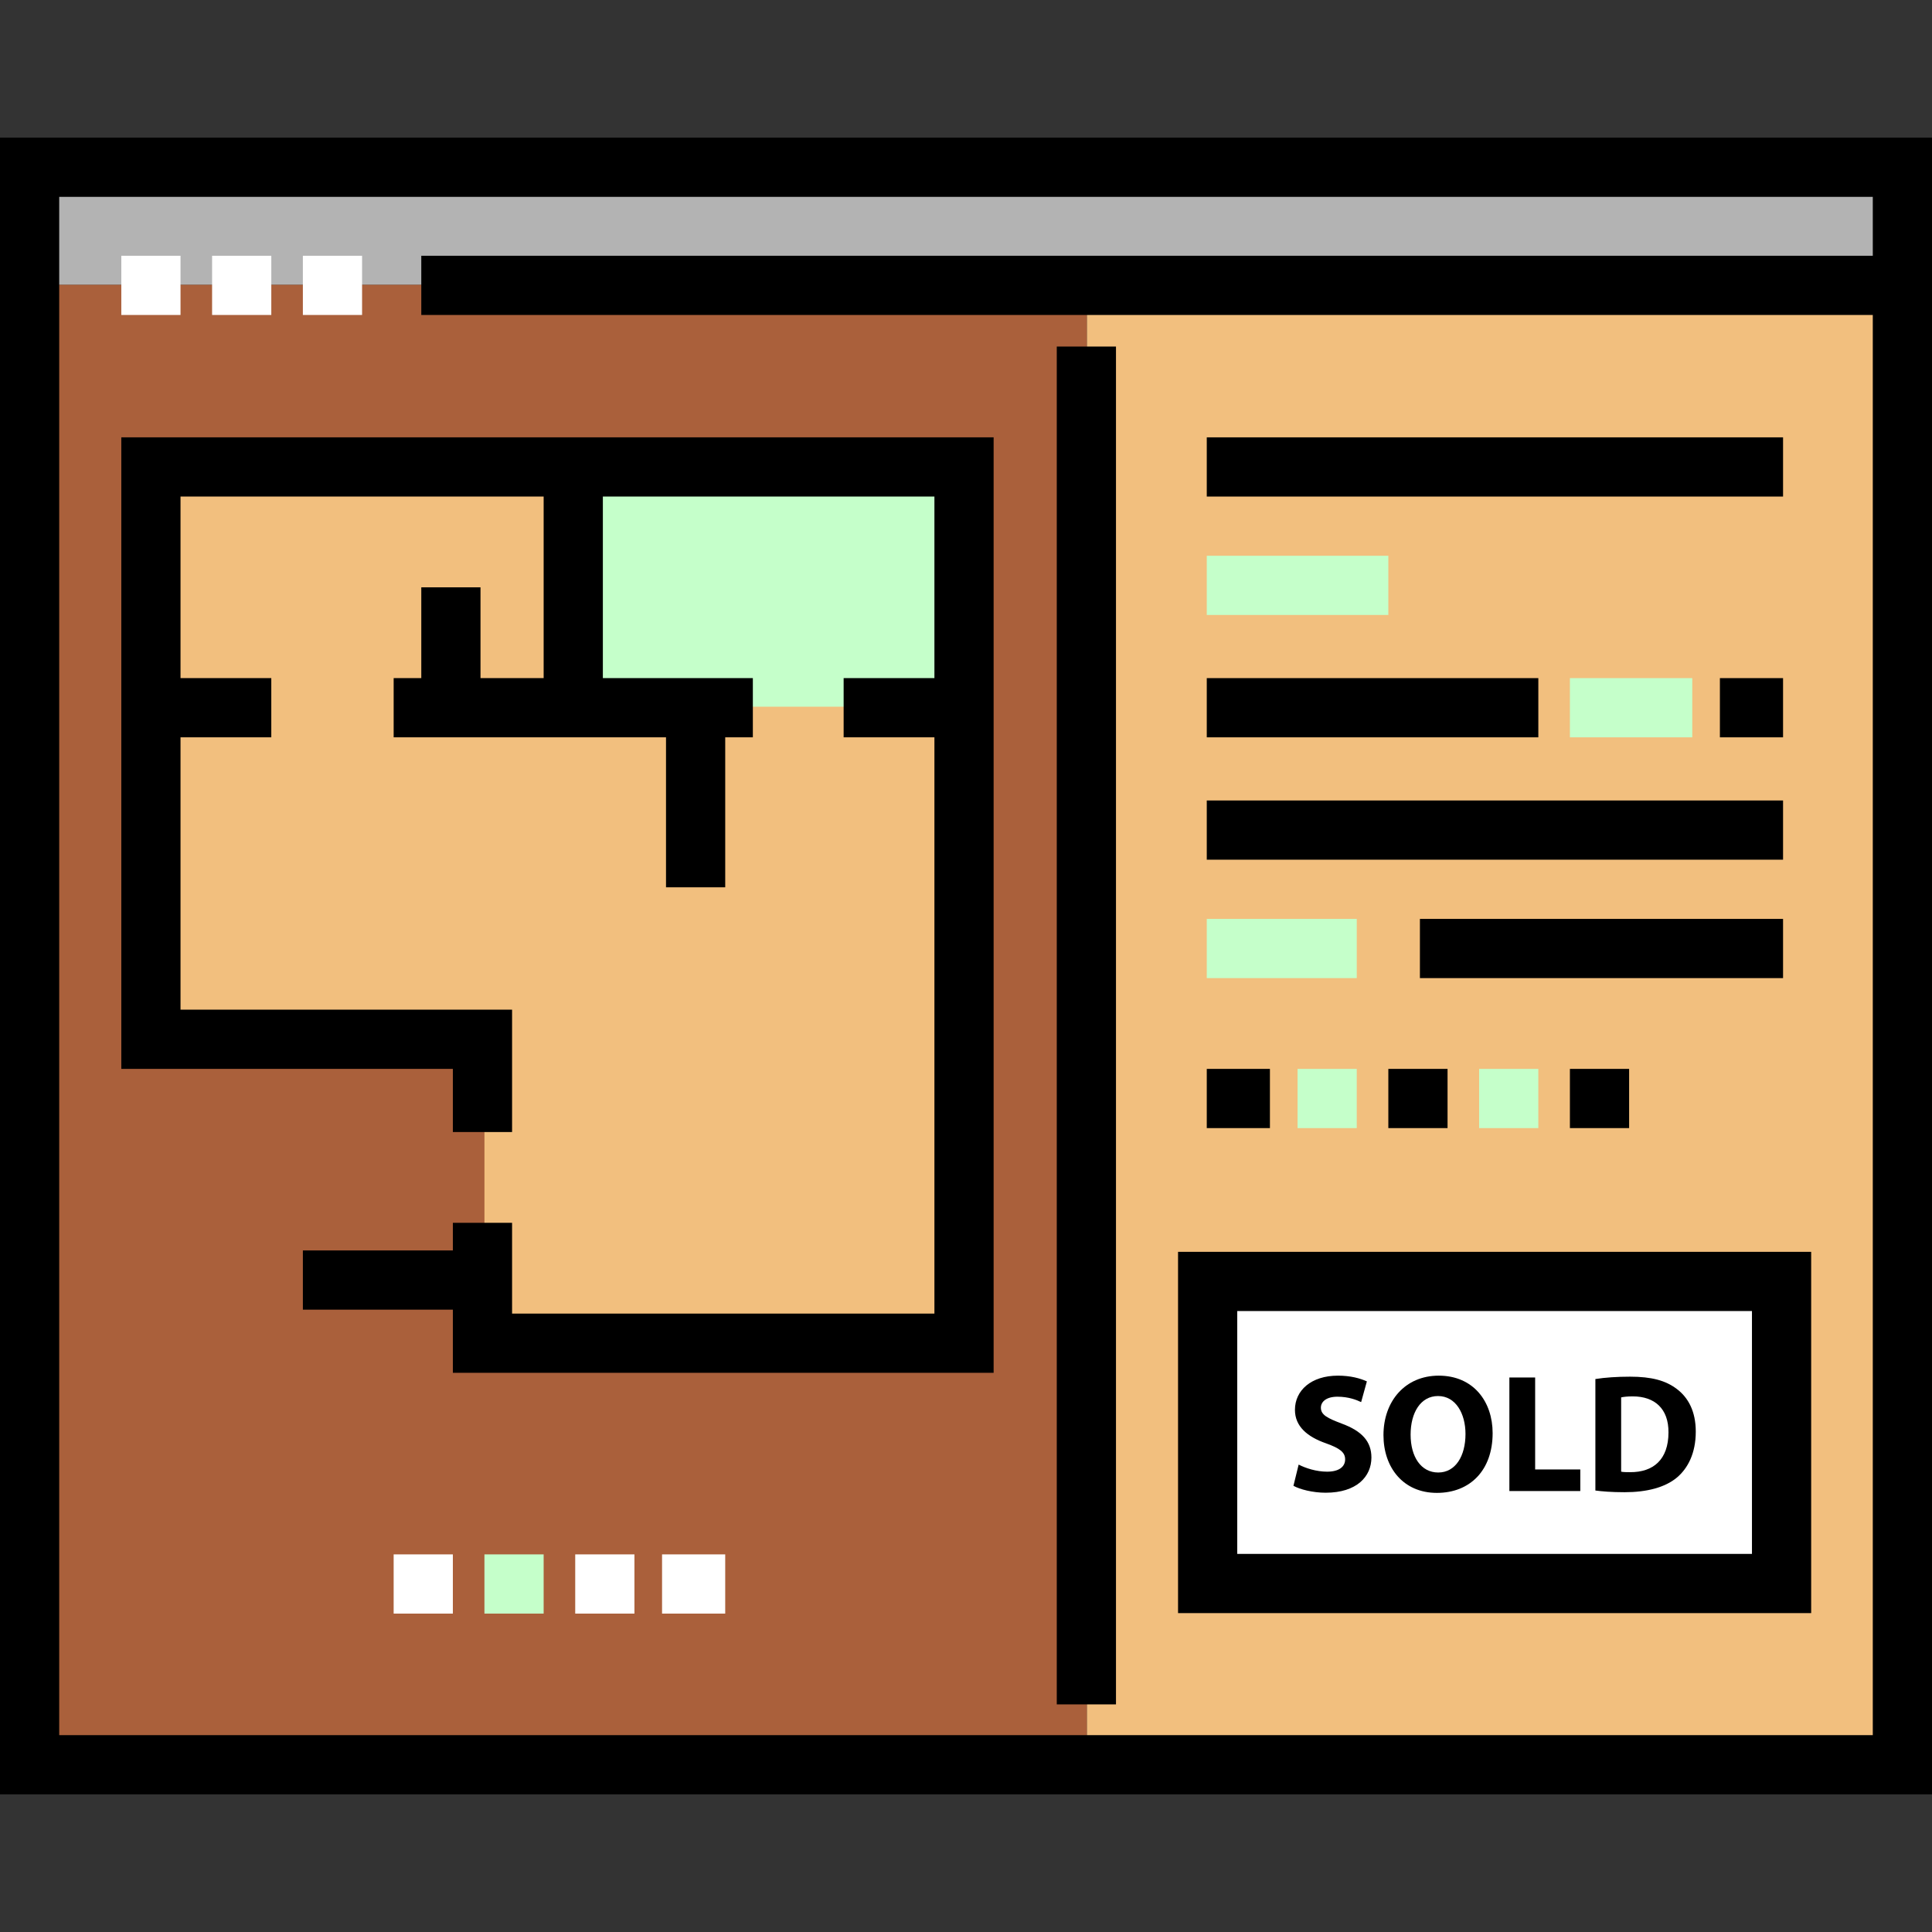
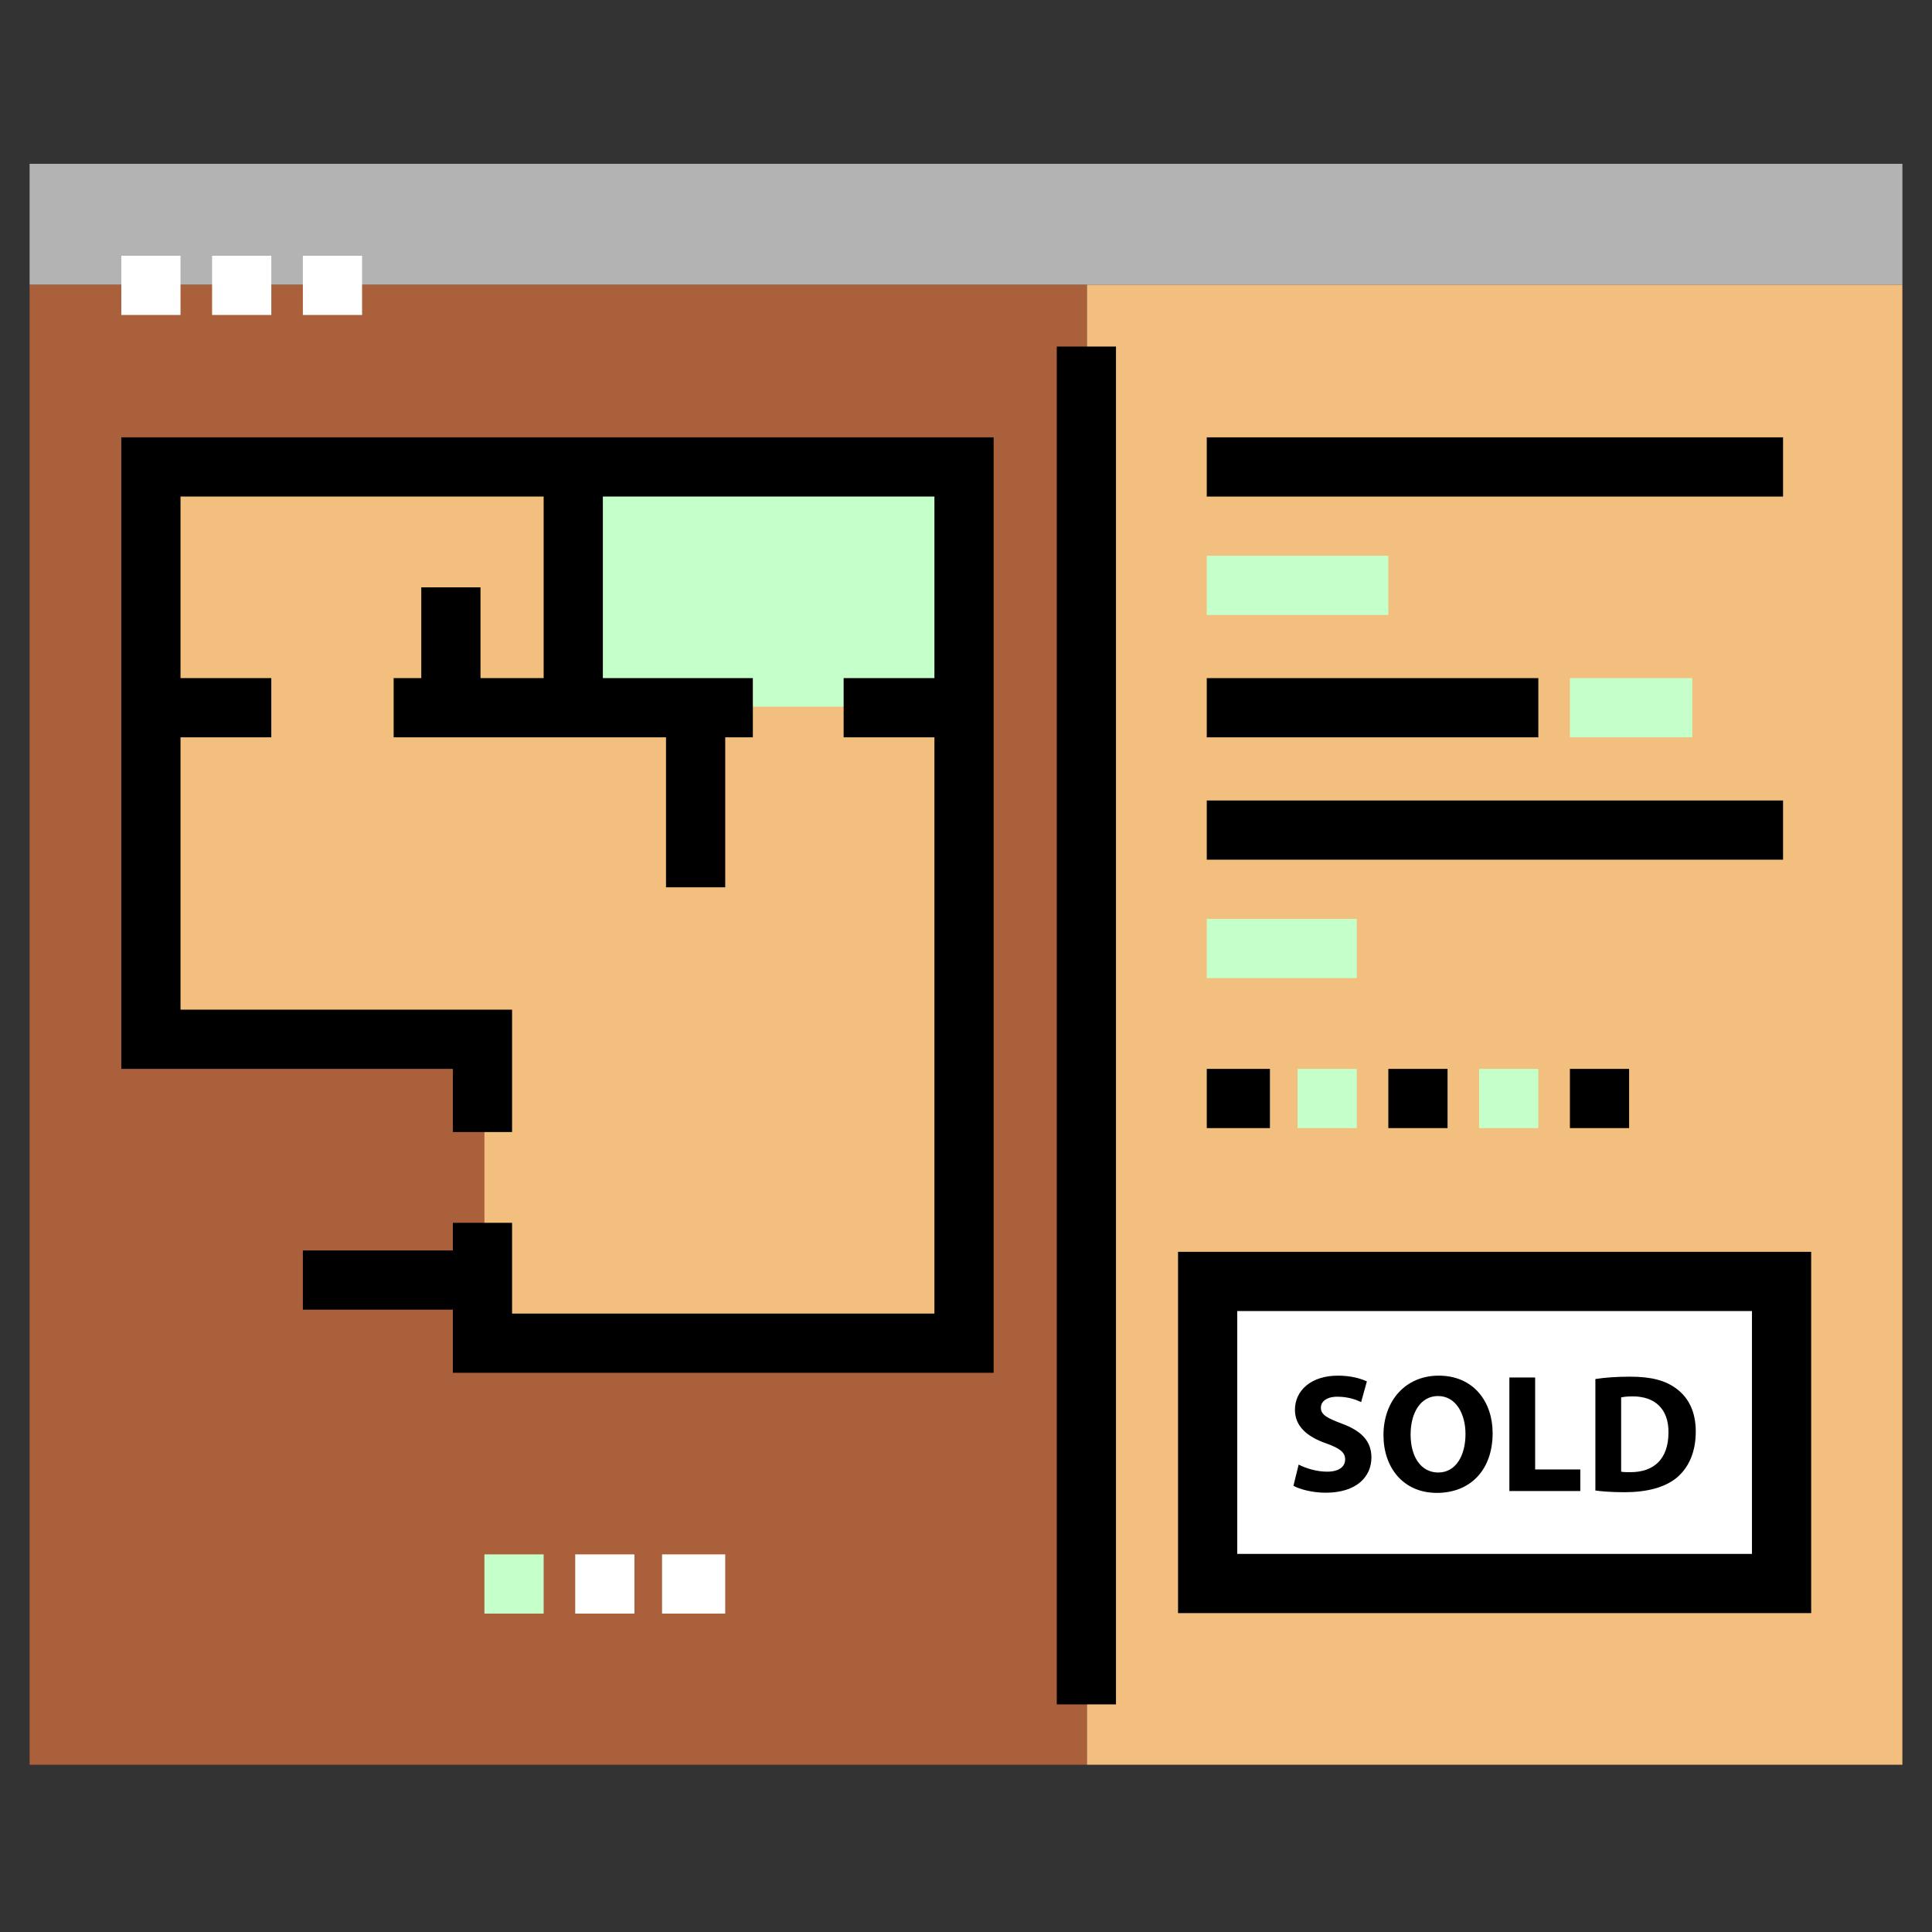
<svg xmlns="http://www.w3.org/2000/svg" version="1.1" id="Layer_1" viewBox="0 0 512 512" xml:space="preserve">
  <rect x="0" y="0" width="512" height="512" fill="#333333" stroke="none" />
  <rect x="288.017" y="75.429" style="fill:#F2BF7E;" width="216.133" height="392.244" />
  <rect x="320.036" y="339.596" style="fill:#FFFFFF;" width="152.094" height="80.053" />
  <rect x="7.845" y="75.429" style="fill:#AA603B;" width="280.171" height="392.244" />
  <polygon style="fill:#F2BF7E;" points="39.469,123.219 39.469,275.941 128.383,275.941 128.383,355.44 255.999,355.44   255.999,123.219 " />
  <rect x="7.845" y="43.411" style="fill:#B3B3B3;" width="496.315" height="32.02" />
  <g>
    <rect x="32.147" y="67.779" style="fill:#FFFFFF;" width="15.691" height="15.691" />
    <rect x="56.206" y="67.779" style="fill:#FFFFFF;" width="15.691" height="15.691" />
    <rect x="80.263" y="67.779" style="fill:#FFFFFF;" width="15.691" height="15.691" />
  </g>
  <rect x="152.439" y="125.503" style="fill:#C5FFCA;" width="103.642" height="61.779" />
-   <path d="M0,36.478v439.044h512V36.478H0z M15.691,459.83V52.169h480.619V67.78H111.646V83.47h384.662v376.361H15.691V459.83z" />
  <polygon points="32.147,115.897 32.147,283.263 120.014,283.263 120.014,300 135.705,300 135.705,267.572 47.838,267.572   47.838,195.396 71.896,195.396 71.896,179.705 47.838,179.705 47.838,131.587 144.073,131.587 144.073,179.705 127.337,179.705   127.337,155.646 111.646,155.646 111.646,179.705 104.324,179.705 104.324,195.396 144.073,195.396 152.441,195.396 176.5,195.396   176.5,235.145 192.191,235.145 192.191,195.396 199.513,195.396 199.513,179.705 159.764,179.705 159.764,131.587 247.631,131.587   247.631,179.705 223.572,179.705 223.572,195.396 247.631,195.396 247.631,348.117 135.705,348.117 135.705,324.058   120.014,324.058 120.014,331.381 80.265,331.381 80.265,347.071 120.014,347.071 120.014,363.808 263.322,363.808 263.322,115.897   " />
  <rect x="319.806" y="115.901" width="152.722" height="15.691" />
  <rect x="319.806" y="147.282" style="fill:#C5FFCA;" width="48.118" height="15.691" />
  <rect x="319.806" y="179.709" width="87.867" height="15.691" />
  <rect x="416.042" y="179.709" style="fill:#C5FFCA;" width="32.427" height="15.691" />
-   <rect x="455.791" y="179.709" width="16.737" height="15.691" />
  <rect x="319.806" y="212.136" width="152.722" height="15.691" />
-   <rect x="376.292" y="243.518" width="96.236" height="15.691" />
  <rect x="319.806" y="243.518" style="fill:#C5FFCA;" width="39.75" height="15.691" />
  <rect x="319.806" y="283.267" width="16.737" height="15.691" />
  <rect x="343.865" y="283.267" style="fill:#C5FFCA;" width="15.691" height="15.691" />
  <rect x="367.924" y="283.267" width="15.691" height="15.691" />
  <rect x="391.983" y="283.267" style="fill:#C5FFCA;" width="15.691" height="15.691" />
  <rect x="416.042" y="283.267" width="15.691" height="15.691" />
-   <rect x="104.322" y="411.93" style="fill:#FFFFFF;" width="15.691" height="15.691" />
  <rect x="128.38" y="411.93" style="fill:#C5FFCA;" width="15.691" height="15.691" />
  <g>
    <rect x="152.439" y="411.93" style="fill:#FFFFFF;" width="15.691" height="15.691" />
    <rect x="175.452" y="411.93" style="fill:#FFFFFF;" width="16.737" height="15.691" />
  </g>
  <rect x="280.056" y="91.842" width="15.691" height="359.838" />
  <path d="M344.156,388.133c1.835,0.937,4.644,1.876,7.548,1.876c3.126,0,4.772-1.294,4.772-3.261c0-1.876-1.425-2.944-5.041-4.242  c-5.001-1.741-8.261-4.507-8.261-8.883c0-5.132,4.289-9.061,11.386-9.061c3.388,0,5.888,0.715,7.676,1.519l-1.519,5.492  c-1.203-0.582-3.347-1.432-6.292-1.432c-2.944,0-4.376,1.341-4.376,2.904c0,1.919,1.694,2.766,5.579,4.242  c5.31,1.962,7.811,4.729,7.811,8.97c0,5.045-3.885,9.33-12.139,9.33c-3.434,0-6.83-0.894-8.523-1.832L344.156,388.133z" />
  <path d="M395.563,379.784c0,9.864-5.982,15.846-14.781,15.846c-8.927,0-14.149-6.739-14.149-15.309  c0-9.017,5.761-15.759,14.647-15.759C390.515,364.563,395.563,371.483,395.563,379.784z M373.825,380.188  c0,5.891,2.763,10.042,7.32,10.042c4.597,0,7.226-4.372,7.226-10.22c0-5.401-2.588-10.045-7.273-10.045  C376.5,369.964,373.825,374.34,373.825,380.188z" />
  <path d="M399.999,365.054h6.83v24.373h11.965v5.713H400v-30.086H399.999z" />
  <path d="M422.793,365.458c2.5-0.403,5.761-0.626,9.195-0.626c5.714,0,9.418,1.028,12.321,3.213  c3.126,2.322,5.088,6.026,5.088,11.339c0,5.757-2.097,9.729-5.001,12.186c-3.166,2.632-7.985,3.882-13.88,3.882  c-3.529,0-6.023-0.222-7.723-0.447V365.458z M429.621,390.008c0.585,0.131,1.519,0.131,2.366,0.131  c6.163,0.047,10.177-3.347,10.177-10.533c0.047-6.248-3.616-9.551-9.465-9.551c-1.513,0-2.494,0.135-3.078,0.269V390.008z" />
  <path d="M479.98,427.491H312.195V331.75H479.98V427.491z M327.885,411.8h136.404v-64.36H327.885V411.8z" />
</svg>